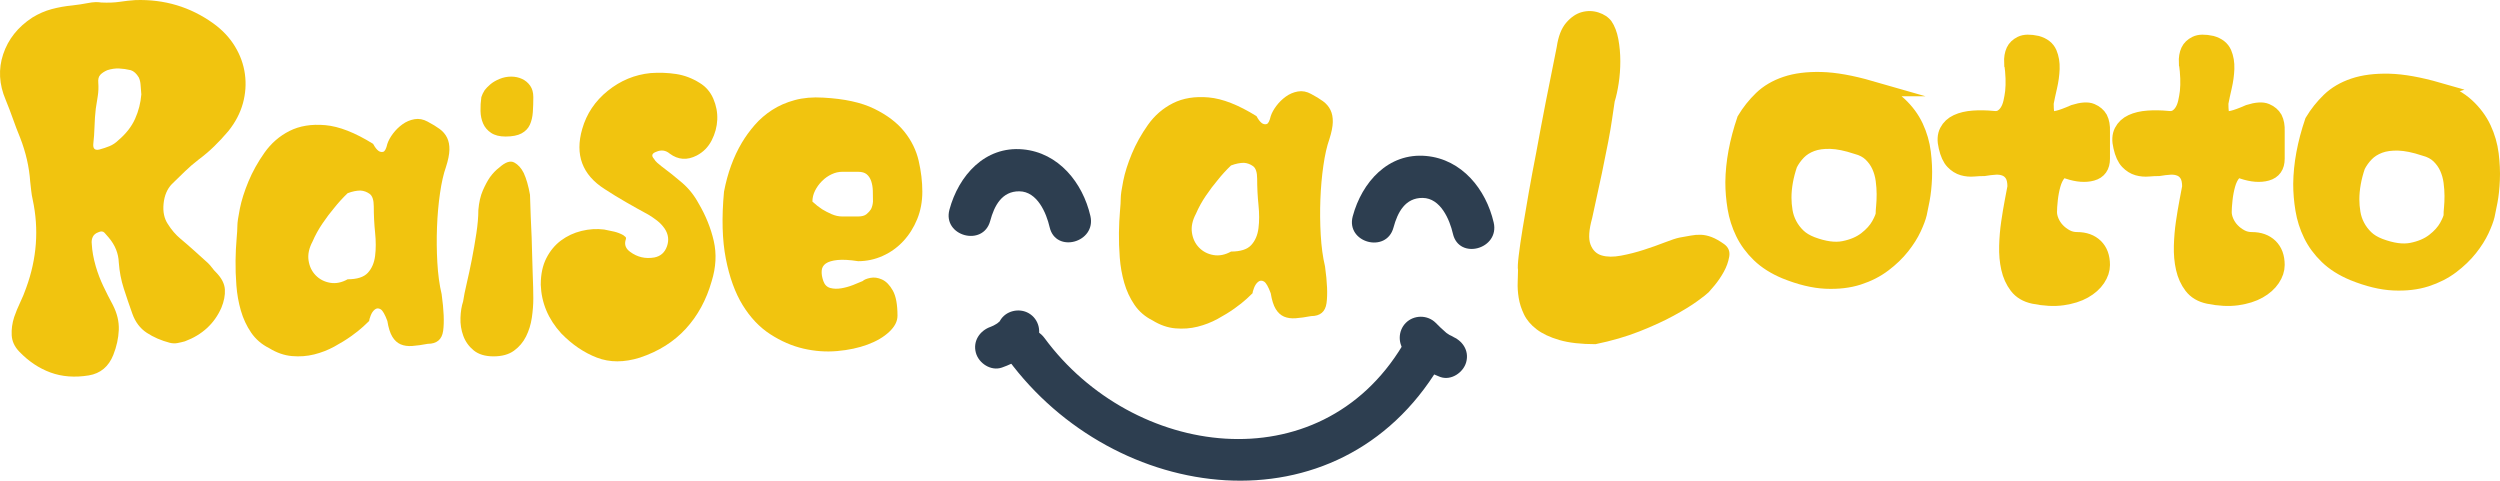
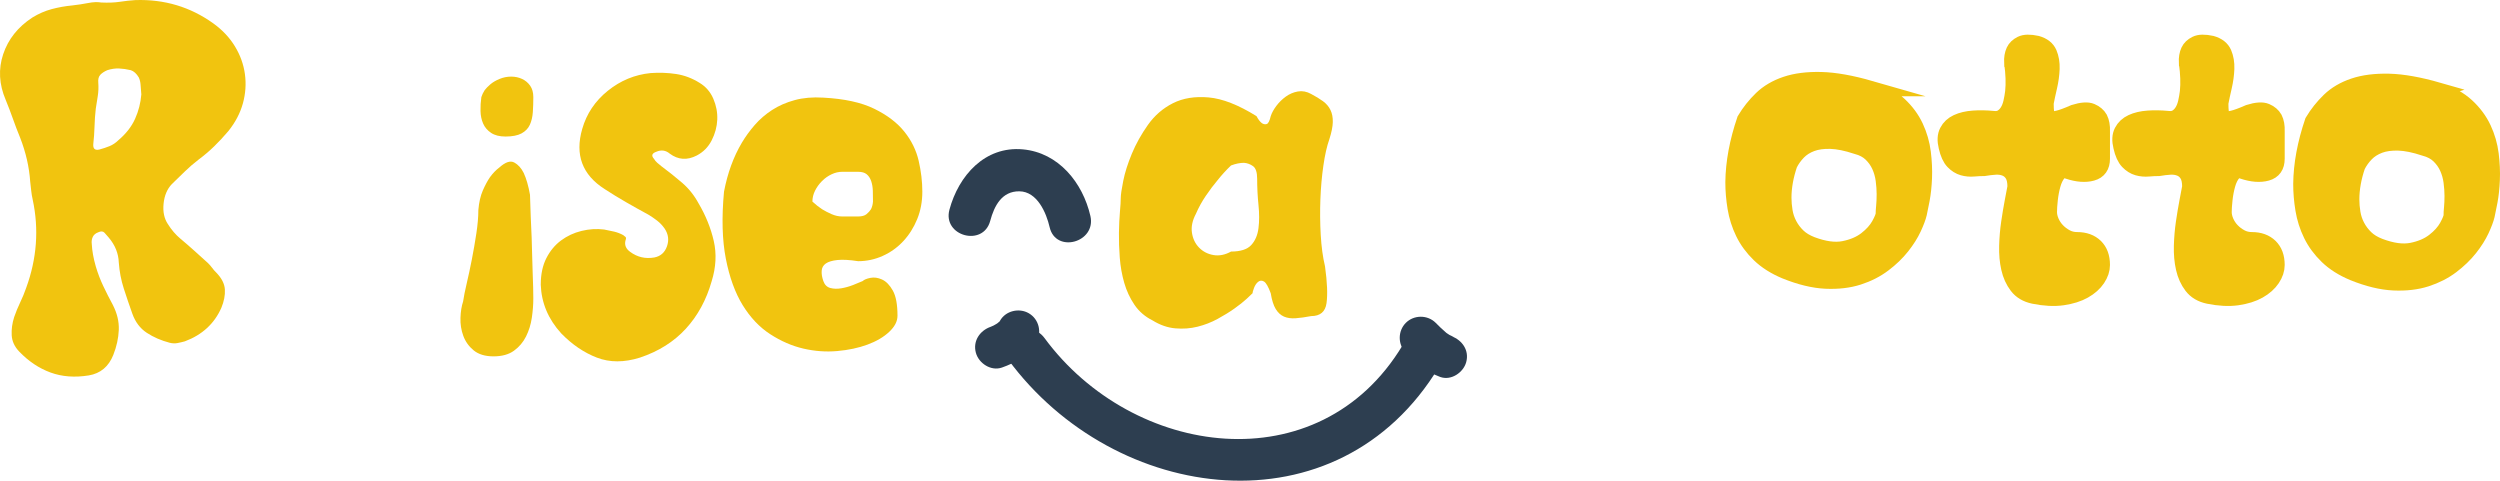
<svg xmlns="http://www.w3.org/2000/svg" id="Isolation_Mode" viewBox="0 0 322.875 62.082">
  <path d="m110.823,33.731c-1.112-.171-2.003-.221-2.672-.149-.67.07-1.169.221-1.497.449-.328.228-.506.541-.534.939-.029.4.043.842.213,1.326.171.484.471.783.898.897.428.114.898.128,1.411.043.513-.085,1.026-.229,1.539-.428.513-.2.926-.37,1.24-.513.171-.172.498-.307.983-.406.484-.1.99-.028,1.518.214.527.241.99.72,1.39,1.433.399.712.599,1.795.599,3.249,0,.712-.356,1.403-1.069,2.073-.713.67-1.646,1.219-2.8,1.647-1.155.428-2.459.705-3.913.834-1.454.129-2.914.021-4.382-.32-1.469-.342-2.894-.963-4.276-1.86-1.383-.897-2.565-2.146-3.549-3.741-.983-1.597-1.71-3.598-2.181-6.008-.47-2.408-.549-5.294-.235-8.658.456-2.395,1.226-4.504,2.309-6.328.456-.769,1.005-1.524,1.646-2.266.642-.741,1.39-1.39,2.245-1.945.855-.557,1.831-.984,2.929-1.283,1.097-.299,2.33-.406,3.698-.32,2.708.143,4.896.619,6.564,1.432s2.964,1.797,3.891,2.951,1.546,2.416,1.86,3.783c.313,1.369.47,2.694.47,3.977,0,1.283-.221,2.467-.663,3.549-.442,1.084-1.041,2.031-1.796,2.844-.756.812-1.64,1.447-2.651,1.902-1.012.457-2.074.685-3.186.685Zm-2.052-11.544c-.457,0-.913.105-1.368.32-.457.213-.87.506-1.24.876-.371.371-.67.784-.898,1.24-.229.456-.342.927-.342,1.411.399.371.812.699,1.24.983.37.229.784.442,1.24.642.456.199.912.299,1.368.299h2.052c.484,0,.848-.1,1.09-.299.242-.199.434-.413.577-.642.142-.284.228-.612.256-.983,0-.484-.007-.955-.021-1.411-.015-.456-.086-.869-.214-1.24-.128-.37-.321-.663-.577-.876-.257-.215-.627-.32-1.112-.32h-2.052Z" fill="#f1c40f" stroke-width="0" />
  <path d="m169.331,12.136c.599.314,1.111.627,1.539.94.428.314.748.692.962,1.134.214.442.313.962.299,1.56-.015.599-.164,1.341-.449,2.224-.314.884-.571,2.017-.769,3.398-.2,1.383-.328,2.838-.385,4.361-.058,1.525-.043,3.051.043,4.576.086,1.524.271,2.885.556,4.082.285,2.053.349,3.635.193,4.746-.157,1.112-.82,1.668-1.988,1.668-.742.143-1.404.235-1.988.277-.585.043-1.09-.027-1.518-.213-.427-.185-.784-.514-1.069-.983-.285-.471-.499-1.147-.641-2.031-.315-.855-.606-1.36-.877-1.518s-.52-.143-.748.042c-.229.186-.406.449-.535.791-.128.343-.192.57-.192.685-.114.114-.371.356-.769.728-.399.369-.919.783-1.561,1.239-.642.456-1.368.905-2.181,1.347s-1.675.777-2.587,1.005c-.913.228-1.867.3-2.865.214-.998-.086-1.981-.428-2.95-1.025-.969-.486-1.746-1.155-2.33-2.01-.584-.856-1.026-1.804-1.326-2.844-.299-1.04-.492-2.123-.577-3.25-.085-1.125-.122-2.194-.107-3.207.014-1.011.057-1.916.128-2.715.071-.797.107-1.397.107-1.795,0-.399.107-1.134.321-2.203.213-1.068.584-2.236,1.111-3.506.527-1.268,1.219-2.508,2.074-3.719.856-1.212,1.931-2.146,3.228-2.801,1.296-.656,2.836-.905,4.618-.749,1.781.157,3.841.962,6.178,2.416.228.428.456.728.684.897.199.144.406.186.62.129.214-.057.392-.399.535-1.026.142-.428.385-.869.727-1.325.342-.456.749-.856,1.219-1.197s.99-.562,1.56-.663c.57-.1,1.14.007,1.71.321Zm-10.347,20.352c1.225,0,2.095-.277,2.608-.834.513-.555.827-1.282.941-2.18.113-.898.113-1.902,0-3.015-.114-1.112-.171-2.237-.171-3.378,0-.826-.178-1.368-.534-1.625-.357-.256-.749-.398-1.176-.428-.513,0-1.069.115-1.667.342-.627.6-1.212,1.24-1.753,1.925-.485.57-.983,1.233-1.497,1.988-.513.755-.94,1.532-1.283,2.33-.456.855-.627,1.667-.513,2.437.113.77.42,1.412.919,1.925.499.513,1.119.834,1.86.962.741.129,1.497-.021,2.267-.449Z" fill="#f1c40f" stroke-width="0" />
-   <path d="m201.055,6.056c.199-1.368.606-2.408,1.219-3.121.613-.712,1.283-1.169,2.01-1.368.727-.199,1.446-.185,2.159.043.712.229,1.268.598,1.667,1.111.427.627.727,1.404.898,2.33.171.927.256,1.882.256,2.865s-.071,1.938-.214,2.865c-.143.926-.314,1.703-.513,2.33-.114.741-.229,1.511-.342,2.309-.114.799-.278,1.76-.492,2.886s-.485,2.474-.812,4.04c-.328,1.568-.748,3.507-1.261,5.815-.428,1.54-.499,2.68-.214,3.421.285.742.769,1.212,1.454,1.41.684.201,1.518.208,2.502.021.983-.185,1.96-.434,2.929-.748.969-.312,1.874-.634,2.715-.961.84-.328,1.475-.535,1.902-.621.513-.085.99-.17,1.433-.256.441-.086.883-.121,1.326-.107.441.016.904.115,1.389.3.484.186,1.026.491,1.625.919.541.399.755.934.641,1.603-.114.67-.349,1.326-.705,1.967-.357.642-.749,1.219-1.176,1.732-.428.512-.685.811-.77.896-.229.229-.727.621-1.496,1.176-.77.557-1.782,1.177-3.036,1.861-1.254.684-2.729,1.36-4.425,2.03-1.696.669-3.585,1.219-5.665,1.645-1.881,0-3.436-.178-4.661-.533-1.226-.357-2.209-.82-2.95-1.391-.742-.57-1.283-1.211-1.625-1.924-.342-.713-.57-1.426-.684-2.138-.114-.713-.157-1.383-.128-2.01.028-.627.043-1.154.043-1.582-.058-.257-.029-.87.086-1.839.114-.969.285-2.151.513-3.549.228-1.396.492-2.942.791-4.639.299-1.695.62-3.413.962-5.152.741-4.076,1.625-8.622,2.651-13.64Z" fill="#f1c40f" stroke-width="0" />
  <path d="m241.573,11.43c1.51.484,2.736,1.162,3.677,2.031.941.869,1.66,1.838,2.159,2.906.498,1.07.819,2.182.962,3.336.142,1.154.192,2.252.149,3.292-.043,1.041-.143,1.974-.299,2.801-.157.827-.278,1.426-.363,1.796-.114.484-.35,1.111-.706,1.881-.357.769-.855,1.56-1.497,2.373-.641.812-1.432,1.576-2.373,2.287-.94.713-2.031,1.269-3.271,1.668-1.24.398-2.644.562-4.211.492-1.568-.072-3.307-.492-5.216-1.262-1.368-.57-2.495-1.283-3.378-2.138-.884-.855-1.575-1.796-2.074-2.821-.499-1.027-.841-2.103-1.026-3.228-.186-1.126-.278-2.231-.278-3.314.028-2.536.527-5.231,1.497-8.08.599-.998,1.318-1.903,2.159-2.716.841-.811,1.895-1.433,3.164-1.86,1.268-.428,2.786-.619,4.554-.576,1.767.043,3.891.42,6.371,1.133Zm1.667,16.162c0-.199.021-.527.064-.983.043-.456.064-.969.064-1.54,0-.569-.043-1.176-.128-1.816-.085-.642-.257-1.246-.513-1.817-.256-.569-.62-1.083-1.09-1.539-.47-.456-1.09-.784-1.86-.983-1.283-.428-2.402-.656-3.357-.684-.956-.029-1.774.085-2.458.342-.684.256-1.255.619-1.71,1.09-.456.471-.827.99-1.112,1.56-.513,1.512-.77,2.95-.77,4.318,0,.57.049,1.154.15,1.754.099.598.292,1.168.577,1.709.285.543.655,1.034,1.111,1.476.456.442,1.055.806,1.796,1.091,1.596.598,2.972.784,4.126.556,1.155-.228,2.109-.634,2.865-1.219.755-.584,1.318-1.211,1.689-1.882.37-.669.556-1.146.556-1.432Z" fill="#f1c40f" stroke="#f1c40f" stroke-miterlimit="10" stroke-width="2" />
  <path d="m259.83,8.094c-.029-.598.057-1.111.256-1.539.171-.369.484-.669.941-.897.456-.228,1.14-.241,2.052-.043.798.229,1.325.642,1.582,1.24.256.599.37,1.276.342,2.03-.028.756-.135,1.533-.32,2.331-.186.798-.335,1.497-.449,2.095,0,.514.021.934.065,1.262.042.328.178.556.406.684.228.129.584.136,1.069.021.484-.113,1.182-.369,2.095-.77.998-.312,1.746-.363,2.245-.149.498.214.862.52,1.09.919.228.457.327,1.012.299,1.668v3.549c0,.998-.435,1.617-1.304,1.859-.87.242-1.903.164-3.1-.234-.513-.199-.927-.113-1.24.256-.314.371-.556.863-.727,1.476-.171.613-.292,1.255-.363,1.924-.072.67-.107,1.204-.107,1.603s.092.812.278,1.239c.185.428.441.812.769,1.155.328.342.706.627,1.133.855.427.229.898.342,1.411.342.997,0,1.788.286,2.373.855.584.57.877,1.369.877,2.395,0,.6-.2,1.197-.599,1.796-.4.599-.977,1.112-1.732,1.54-.755.427-1.682.719-2.779.876-1.098.156-2.345.093-3.741-.192-.941-.199-1.661-.627-2.159-1.283-.499-.656-.849-1.426-1.047-2.309-.2-.883-.285-1.846-.257-2.887.028-1.039.114-2.045.257-3.014.142-.969.292-1.867.449-2.693.156-.826.278-1.469.364-1.924,0-.685-.114-1.212-.342-1.582-.229-.371-.535-.635-.919-.791-.385-.156-.812-.221-1.283-.193-.47.029-.962.086-1.475.172-.399,0-.841.021-1.325.064-.485.043-.956,0-1.411-.128-.457-.129-.876-.392-1.261-.791-.385-.398-.678-1.041-.876-1.924-.2-.798-.165-1.461.107-1.988.271-.527.698-.926,1.283-1.197.584-.271,1.283-.434,2.095-.492.812-.057,1.66-.043,2.544.043.456.058.834-.007,1.133-.192.299-.184.548-.441.748-.769.199-.327.349-.712.449-1.154.1-.442.178-.891.235-1.347.113-1.084.071-2.338-.128-3.764Z" fill="#f1c40f" stroke="#f1c40f" stroke-miterlimit="10" stroke-width="2" />
  <path d="m282.395,8.094c-.029-.598.057-1.111.256-1.539.171-.369.484-.669.941-.897.456-.228,1.14-.241,2.052-.043.798.229,1.325.642,1.582,1.24.256.599.37,1.276.342,2.03-.028.756-.135,1.533-.32,2.331-.186.798-.336,1.497-.449,2.095,0,.514.021.934.065,1.262.043.328.178.556.406.684.228.129.584.136,1.069.021.484-.113,1.182-.369,2.095-.77.998-.312,1.746-.363,2.245-.149.498.214.862.52,1.09.919.228.457.327,1.012.299,1.668v3.549c0,.998-.435,1.617-1.304,1.859-.87.242-1.903.164-3.1-.234-.513-.199-.927-.113-1.24.256-.314.371-.556.863-.727,1.476-.171.613-.292,1.255-.363,1.924-.072.67-.107,1.204-.107,1.603s.092.812.278,1.239c.185.428.441.812.769,1.155.328.342.706.627,1.133.855.427.229.898.342,1.411.342.997,0,1.788.286,2.373.855.584.57.877,1.369.877,2.395,0,.6-.2,1.197-.599,1.796-.4.599-.977,1.112-1.732,1.54-.755.427-1.682.719-2.779.876-1.098.156-2.345.093-3.741-.192-.94-.199-1.661-.627-2.159-1.283-.499-.656-.849-1.426-1.047-2.309-.2-.883-.285-1.846-.257-2.887.028-1.039.114-2.045.257-3.014.142-.969.292-1.867.449-2.693.156-.826.278-1.469.364-1.924,0-.685-.114-1.212-.342-1.582-.229-.371-.535-.635-.919-.791-.385-.156-.812-.221-1.283-.193-.47.029-.962.086-1.475.172-.399,0-.841.021-1.325.064-.485.043-.956,0-1.411-.128-.457-.129-.876-.392-1.261-.791-.385-.398-.678-1.041-.876-1.924-.2-.798-.165-1.461.107-1.988.271-.527.698-.926,1.283-1.197.584-.271,1.283-.434,2.095-.492.812-.057,1.66-.043,2.544.043.456.058.834-.007,1.133-.192.299-.184.548-.441.748-.769.199-.327.349-.712.449-1.154.1-.442.178-.891.235-1.347.113-1.084.071-2.338-.129-3.764Z" fill="#f1c40f" stroke="#f1c40f" stroke-miterlimit="10" stroke-width="2" />
  <path d="m314.912,11.652c1.51.486,2.736,1.162,3.677,2.031.94.87,1.66,1.839,2.159,2.908.498,1.068.819,2.18.963,3.335.142,1.154.192,2.252.148,3.292-.042,1.041-.143,1.975-.299,2.801-.156.827-.277,1.426-.363,1.796-.114.485-.35,1.111-.705,1.882-.357.769-.856,1.56-1.497,2.373-.642.811-1.432,1.574-2.373,2.287-.941.712-2.031,1.268-3.271,1.668-1.24.398-2.644.562-4.211.491-1.568-.071-3.307-.491-5.216-1.262-1.368-.57-2.495-1.282-3.378-2.138-.884-.856-1.575-1.796-2.074-2.822-.499-1.025-.841-2.102-1.026-3.228-.186-1.125-.278-2.229-.278-3.312.028-2.537.527-5.231,1.497-8.082.599-.997,1.318-1.902,2.159-2.715.841-.812,1.896-1.432,3.164-1.859,1.268-.428,2.786-.621,4.554-.578,1.767.043,3.891.422,6.371,1.133Zm1.667,16.163c0-.199.021-.527.064-.983.043-.455.064-.969.064-1.539s-.043-1.176-.128-1.817c-.086-.642-.257-1.247-.513-1.817-.256-.57-.62-1.083-1.09-1.539-.47-.455-1.09-.783-1.86-.983-1.283-.428-2.402-.655-3.356-.685-.956-.027-1.774.086-2.458.342-.684.258-1.255.621-1.71,1.091-.456.47-.827.991-1.112,1.56-.513,1.511-.769,2.95-.769,4.319,0,.57.049,1.154.15,1.752.099.6.292,1.17.577,1.711.285.541.655,1.033,1.111,1.475.456.442,1.055.807,1.796,1.09,1.596.6,2.972.785,4.126.557,1.155-.229,2.109-.635,2.865-1.219s1.318-1.211,1.689-1.881c.37-.67.556-1.147.556-1.433Z" fill="#f1c40f" stroke="#f1c40f" stroke-miterlimit="10" stroke-width="2" />
  <path d="m13.083.325c.905.043,1.702.011,2.392-.094.689-.104,1.357-.178,2.003-.22,3.748-.126,7.109.88,10.082,3.018,1.164.839,2.089,1.823,2.779,2.955.689,1.132,1.12,2.327,1.292,3.584.172,1.258.086,2.515-.258,3.773-.346,1.257-.97,2.452-1.875,3.584-.604.713-1.218,1.373-1.842,1.98-.625.608-1.304,1.185-2.036,1.729-.604.462-1.185.965-1.745,1.509-.56.545-1.121,1.09-1.681,1.635-.604.629-.959,1.468-1.066,2.515-.108,1.048.075,1.929.549,2.641.474.754,1.012,1.383,1.616,1.886.603.503,1.196,1.017,1.777,1.54.582.524,1.174,1.059,1.777,1.603.215.21.398.419.55.628.15.21.333.419.549.629.689.713,1.055,1.437,1.099,2.169.043.734-.108,1.52-.453,2.358-.905,2.054-2.478,3.501-4.718,4.338-.302.084-.614.157-.938.22-.323.063-.657.052-1.002-.032-1.121-.293-2.112-.723-2.973-1.289-.862-.566-1.486-1.394-1.874-2.484-.388-1.089-.754-2.169-1.099-3.238-.346-1.069-.56-2.19-.646-3.364-.043-1.173-.475-2.242-1.292-3.207-.173-.209-.355-.418-.549-.628-.194-.209-.464-.23-.808-.063-.345.126-.582.325-.711.597-.129.273-.173.577-.129.912.043.88.215,1.845.517,2.893.259.88.582,1.729.97,2.546.388.817.796,1.625,1.228,2.421.559,1.09.818,2.169.775,3.238-.043,1.069-.281,2.147-.711,3.238-.604,1.509-1.659,2.389-3.167,2.641-1.81.293-3.458.167-4.944-.377-1.486-.545-2.833-1.446-4.039-2.704-.604-.628-.927-1.331-.97-2.106-.043-.775.065-1.561.323-2.358.215-.628.474-1.257.775-1.886.301-.629.56-1.257.776-1.886,1.378-3.772,1.658-7.566.84-11.381-.087-.377-.152-.765-.194-1.163-.043-.398-.086-.786-.129-1.164-.129-1.886-.56-3.772-1.293-5.659-.345-.838-.657-1.656-.937-2.453-.281-.795-.593-1.613-.937-2.452C-.123,10.888-.231,8.918.415,6.99c.646-1.928,1.895-3.5,3.748-4.716.818-.503,1.658-.869,2.521-1.1.861-.23,1.745-.387,2.65-.472.732-.084,1.422-.189,2.068-.315.646-.126,1.206-.146,1.68-.063Zm5.17,11.884c-.043-.503-.076-.922-.097-1.258-.022-.335-.097-.649-.227-.943-.302-.503-.646-.817-1.034-.943-.517-.126-1.024-.198-1.519-.22-.496-.021-1.002.053-1.519.22-.388.168-.69.368-.905.597-.216.231-.302.577-.258,1.038.043.587.021,1.153-.065,1.698-.087.545-.173,1.09-.259,1.635-.087.754-.14,1.52-.162,2.295-.022.776-.076,1.54-.162,2.295-.043.587.215.817.776.691.474-.126.915-.272,1.325-.44.409-.167.786-.418,1.131-.755.99-.838,1.712-1.76,2.165-2.767.452-1.006.721-2.053.808-3.144Z" fill="#f1c40f" stroke-width="0" />
-   <path d="m55.242,15.717c.599.314,1.111.627,1.539.94.428.314.748.692.962,1.134.214.442.313.962.299,1.56-.015.599-.164,1.341-.449,2.224-.314.884-.571,2.017-.769,3.398-.2,1.383-.328,2.838-.385,4.361-.058,1.525-.043,3.051.043,4.576.086,1.524.271,2.885.556,4.082.285,2.053.349,3.635.193,4.746-.157,1.112-.82,1.668-1.988,1.668-.742.143-1.404.235-1.988.277-.585.043-1.09-.027-1.518-.213-.427-.185-.784-.514-1.069-.983-.285-.471-.499-1.147-.641-2.031-.315-.855-.606-1.36-.877-1.518s-.52-.143-.748.042c-.229.186-.406.449-.535.791-.128.343-.192.57-.192.685-.114.114-.371.356-.769.728-.399.369-.919.783-1.561,1.239-.642.456-1.368.905-2.181,1.347s-1.675.777-2.587,1.005c-.913.228-1.867.3-2.865.214-.998-.086-1.981-.428-2.95-1.025-.969-.486-1.746-1.155-2.33-2.01-.584-.856-1.026-1.804-1.326-2.844-.299-1.04-.492-2.123-.577-3.25-.085-1.125-.122-2.194-.107-3.207.014-1.011.057-1.916.128-2.715.071-.797.107-1.397.107-1.795,0-.399.107-1.134.321-2.203.213-1.068.584-2.236,1.111-3.506.527-1.268,1.219-2.508,2.074-3.719.856-1.212,1.931-2.146,3.228-2.801,1.296-.656,2.836-.905,4.618-.749,1.781.157,3.841.962,6.178,2.416.228.428.456.728.684.897.199.144.406.186.62.129.214-.057.392-.399.535-1.026.142-.428.385-.869.727-1.325.342-.456.749-.856,1.219-1.197s.99-.562,1.56-.663c.57-.1,1.14.007,1.71.321Zm-10.347,20.352c1.225,0,2.095-.277,2.608-.834.513-.555.827-1.282.941-2.18.113-.898.113-1.902,0-3.015-.114-1.112-.171-2.237-.171-3.378,0-.826-.178-1.368-.534-1.625-.357-.256-.749-.398-1.176-.428-.513,0-1.069.115-1.667.342-.627.6-1.212,1.24-1.753,1.925-.485.57-.983,1.233-1.497,1.988-.513.755-.94,1.532-1.283,2.33-.456.855-.627,1.667-.513,2.437.113.77.42,1.412.919,1.925.499.513,1.119.834,1.86.962.741.129,1.497-.021,2.267-.449Z" fill="#f1c40f" stroke-width="0" />
  <path d="m66.419,20.989c.499.272.904.72,1.218,1.347.342.742.613,1.683.812,2.822.057,1.938.128,3.777.214,5.516.028.742.049,1.496.064,2.266.014.769.036,1.504.065,2.203.028.698.049,1.346.064,1.945.014.598.021,1.082.021,1.453,0,.798-.064,1.631-.192,2.502-.129.869-.379,1.674-.749,2.415-.371.741-.891,1.353-1.56,1.839-.67.484-1.546.727-2.629.727s-1.939-.256-2.566-.769c-.627-.514-1.076-1.141-1.347-1.881-.272-.742-.393-1.518-.364-2.33.028-.812.143-1.518.342-2.117.085-.599.242-1.383.47-2.352.228-.969.449-2.002.663-3.1.214-1.098.406-2.209.577-3.336.171-1.125.257-2.13.257-3.014.085-.998.278-1.838.577-2.523.299-.684.606-1.254.919-1.709.37-.514.784-.941,1.24-1.283.769-.684,1.404-.891,1.903-.62Zm-4.361-6.649c.014.6.128,1.141.342,1.625.213.485.556.885,1.026,1.197.47.314,1.09.471,1.86.471.883,0,1.575-.135,2.074-.406.498-.271.855-.641,1.069-1.111.214-.471.342-1.012.385-1.625.043-.613.064-1.262.064-1.945,0-.599-.136-1.09-.406-1.475-.271-.386-.62-.678-1.047-.877-.428-.199-.898-.3-1.411-.3s-1.012.101-1.497.3c-.485.199-.884.435-1.197.705-.314.272-.556.52-.727.748-.2.315-.342.613-.428.898-.085.599-.121,1.197-.107,1.795Z" fill="#f1c40f" stroke-width="0" />
  <path d="m69.841,36.739c0-1.323.241-2.456.722-3.398.481-.941,1.113-1.704,1.895-2.285.782-.581,1.664-.993,2.647-1.233.982-.241,1.955-.301,2.917-.181.44.081.872.171,1.293.271.421.101.812.251,1.173.451.12.081.22.161.301.241.08.081.08.221,0,.421-.161.602.039,1.103.601,1.503.922.683,1.964.923,3.127.722.802-.16,1.343-.641,1.624-1.443.28-.801.181-1.563-.301-2.285-.281-.4-.602-.742-.962-1.022-.361-.28-.742-.541-1.143-.782-.962-.52-1.915-1.052-2.857-1.594-.942-.541-1.875-1.112-2.796-1.714-2.887-1.844-3.849-4.43-2.887-7.758.561-1.964,1.664-3.609,3.308-4.932,1.644-1.323,3.488-2.084,5.533-2.285,1.122-.08,2.215-.04,3.278.12,1.062.161,2.075.541,3.037,1.143.802.481,1.393,1.164,1.774,2.045.38.882.551,1.785.511,2.707-.041.923-.281,1.815-.722,2.676-.442.863-1.083,1.514-1.925,1.955-1.243.642-2.406.562-3.488-.24-.521-.441-1.103-.52-1.744-.241-.562.201-.662.502-.301.902.121.201.26.371.421.511.16.141.34.291.541.451.922.683,1.813,1.394,2.676,2.135.862.742,1.573,1.634,2.135,2.676.922,1.564,1.573,3.178,1.955,4.842.38,1.664.29,3.398-.271,5.202-.683,2.406-1.795,4.451-3.338,6.135-1.544,1.684-3.519,2.926-5.924,3.729-2.045.641-3.9.641-5.564,0-1.664-.642-3.198-1.684-4.601-3.127-1.684-1.844-2.566-3.949-2.647-6.315Z" fill="#f1c40f" stroke-width="0" />
  <path d="m127.884,28.533c.527-1.961,1.507-3.847,3.764-3.825,2.317.023,3.487,2.792,3.912,4.633.79,3.43,6.054,1.975,5.264-1.451-.989-4.29-4.103-8.18-8.725-8.6-4.906-.446-8.296,3.397-9.479,7.792-.916,3.404,4.351,4.847,5.265,1.451h0Z" fill="#2d3e50" stroke-width="0" />
-   <path d="m179.97,29.386c.528-1.961,1.508-3.847,3.764-3.825,2.317.023,3.487,2.791,3.912,4.632.791,3.43,6.055,1.975,5.265-1.451-.989-4.29-4.103-8.179-8.726-8.599-4.906-.446-8.296,3.397-9.479,7.792-.916,3.404,4.35,4.847,5.264,1.451h0Z" fill="#2d3e50" stroke-width="0" />
  <path d="m130.187,46.418c13.78,18.712,42.608,22.597,55.663.948,1.823-3.022-2.899-5.765-4.714-2.755-10.792,17.896-34.838,14.527-46.235-.948-2.063-2.802-6.805-.084-4.714,2.755h0Z" fill="#2d3e50" stroke-width="0" />
  <path d="m129.393,47.471c1.736-.607,3.544-1.606,4.462-3.276.717-1.304.328-2.968-.979-3.734-1.258-.737-3.019-.323-3.735.98-.339.616.321-.317-.016.047-.123.134-.736.584-.118.136-.205.148-.427.274-.648.397-.114.061-.231.119-.349.174.646-.312.076-.038-.069.013-1.403.491-2.321,1.849-1.906,3.357.374,1.361,1.952,2.398,3.357,1.906h0Z" fill="#2d3e50" stroke-width="0" />
  <path d="m181.563,45.556c1.31,1.309,2.68,2.484,4.439,3.127,1.398.512,2.987-.56,3.357-1.906.419-1.524-.51-2.847-1.906-3.357.702.256-.097-.069-.251-.161-.12-.074-.238-.152-.353-.233-.592-.406.427.358-.125-.103-.458-.381-.879-.806-1.3-1.227-1.052-1.051-2.809-1.052-3.86,0-1.051,1.052-1.052,2.809,0,3.86h0Z" fill="#2d3e50" stroke-width="0" />
</svg>